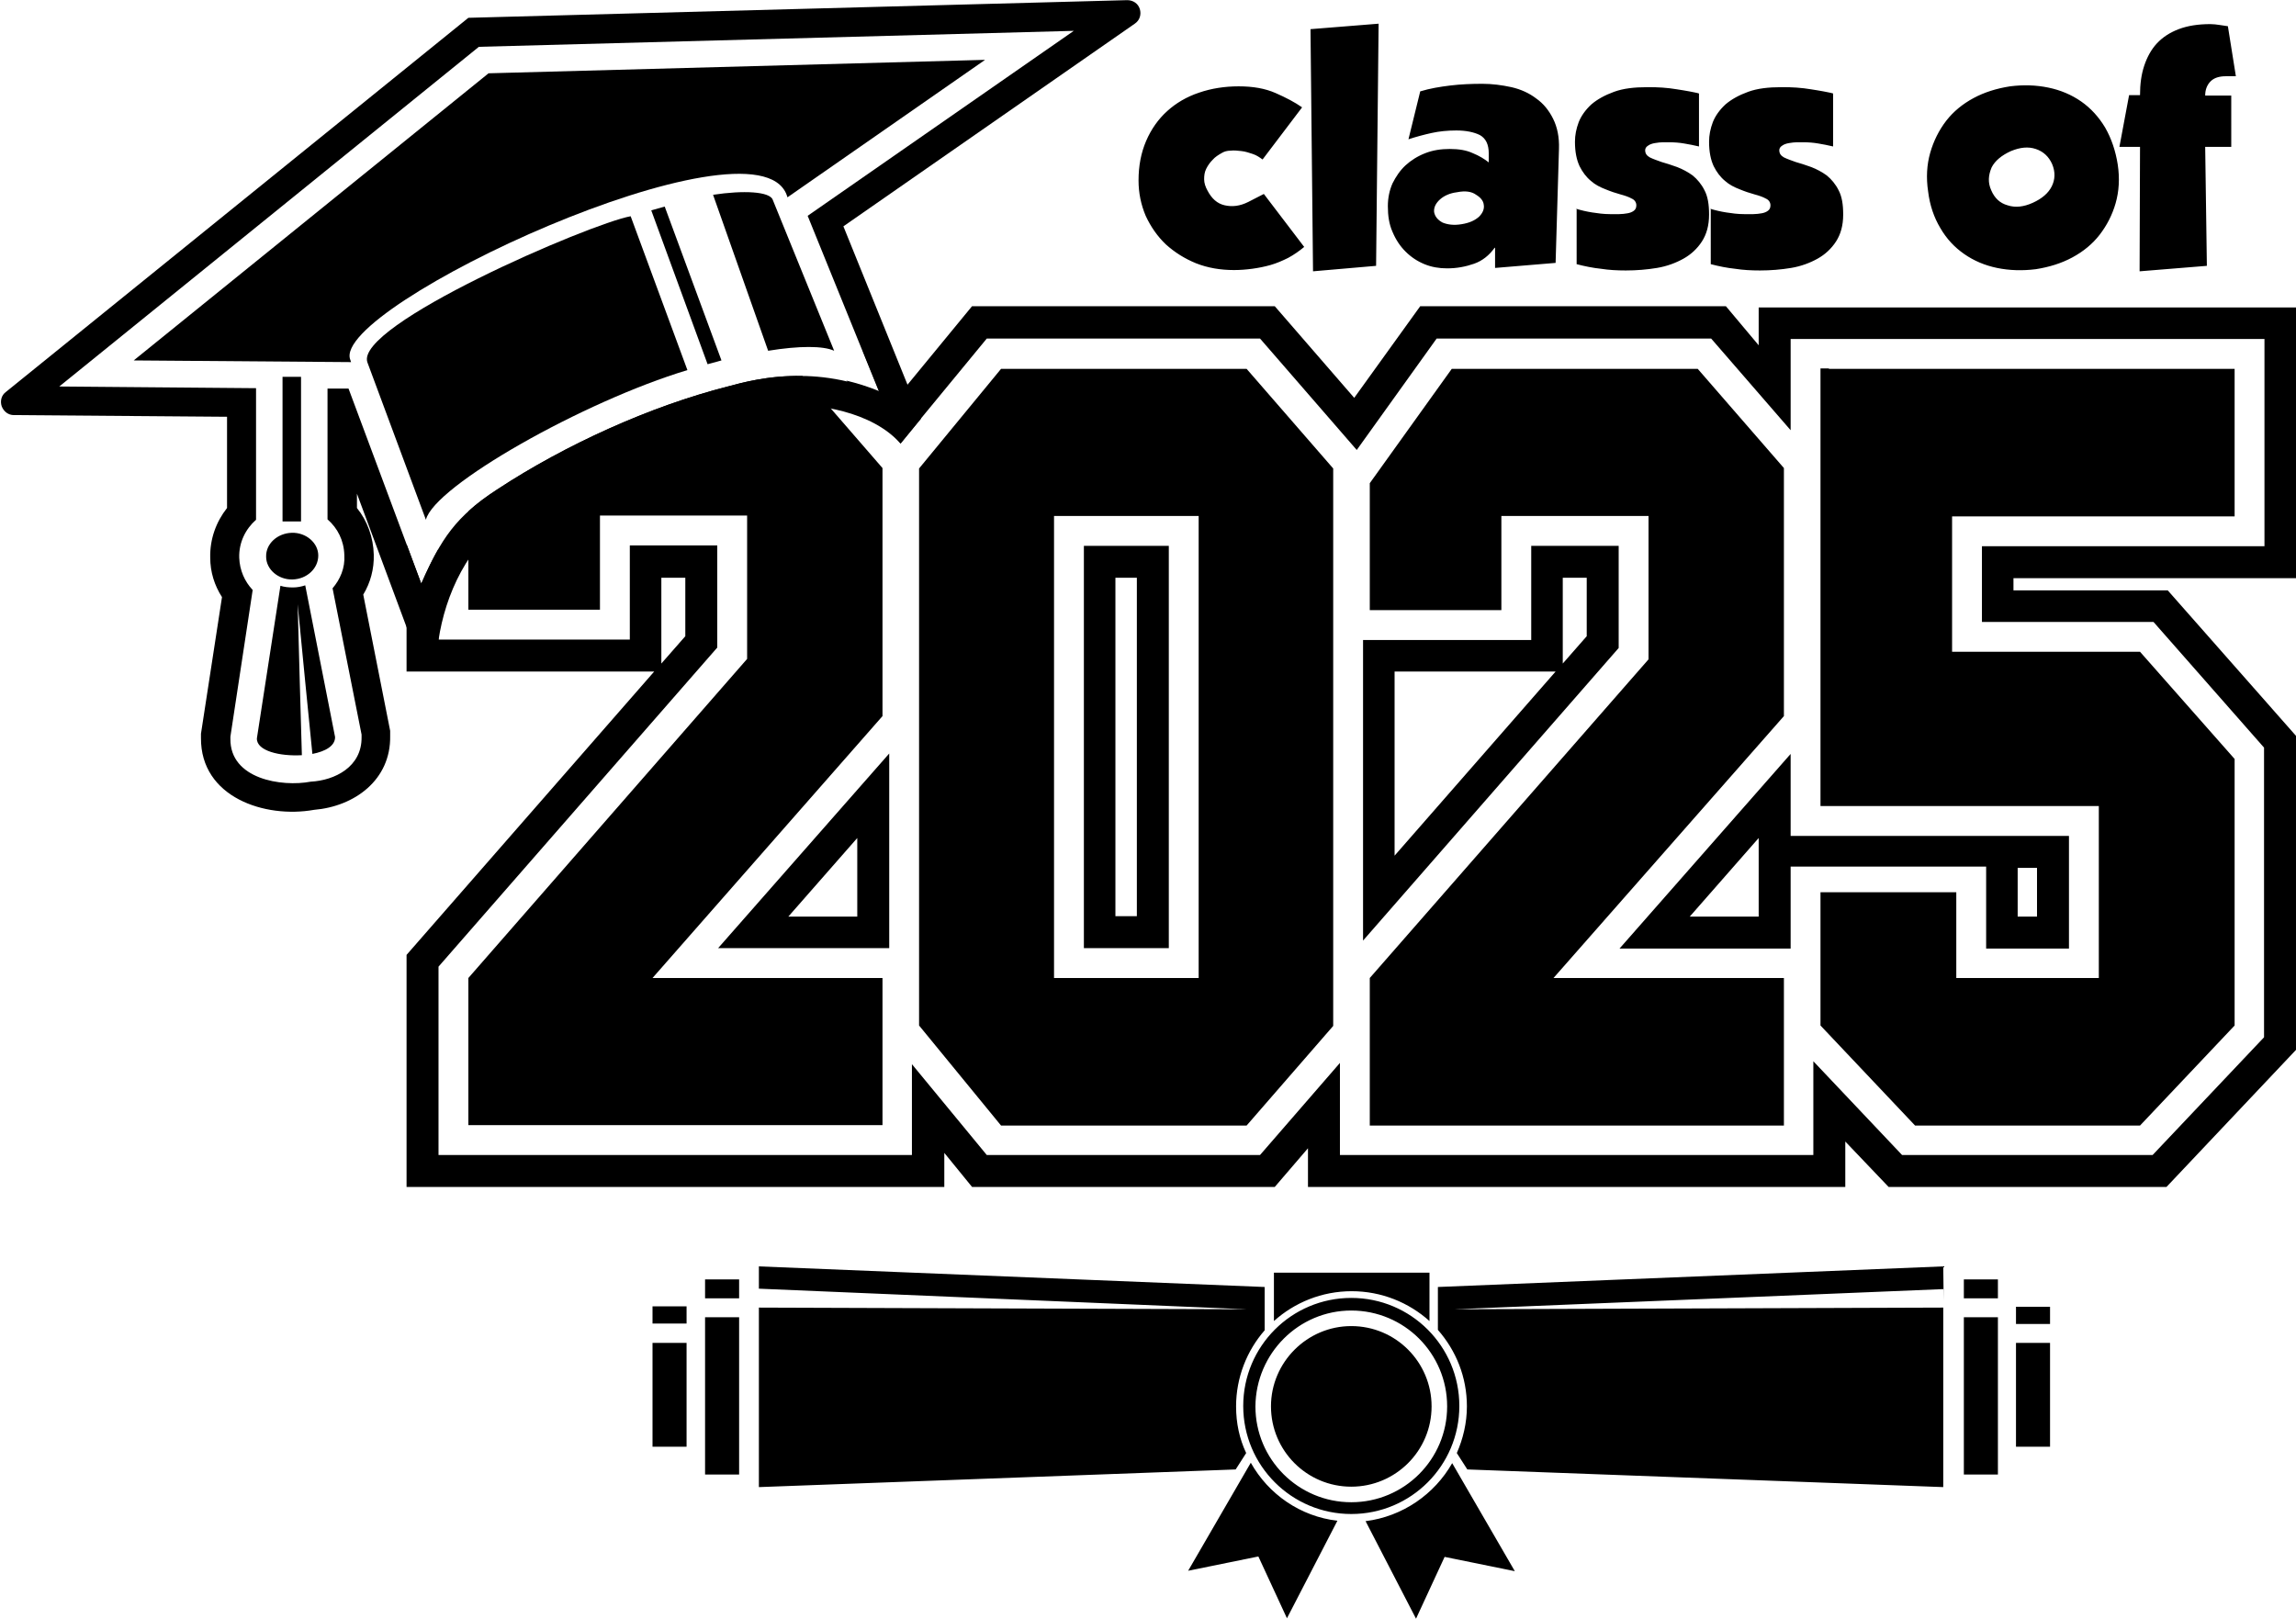
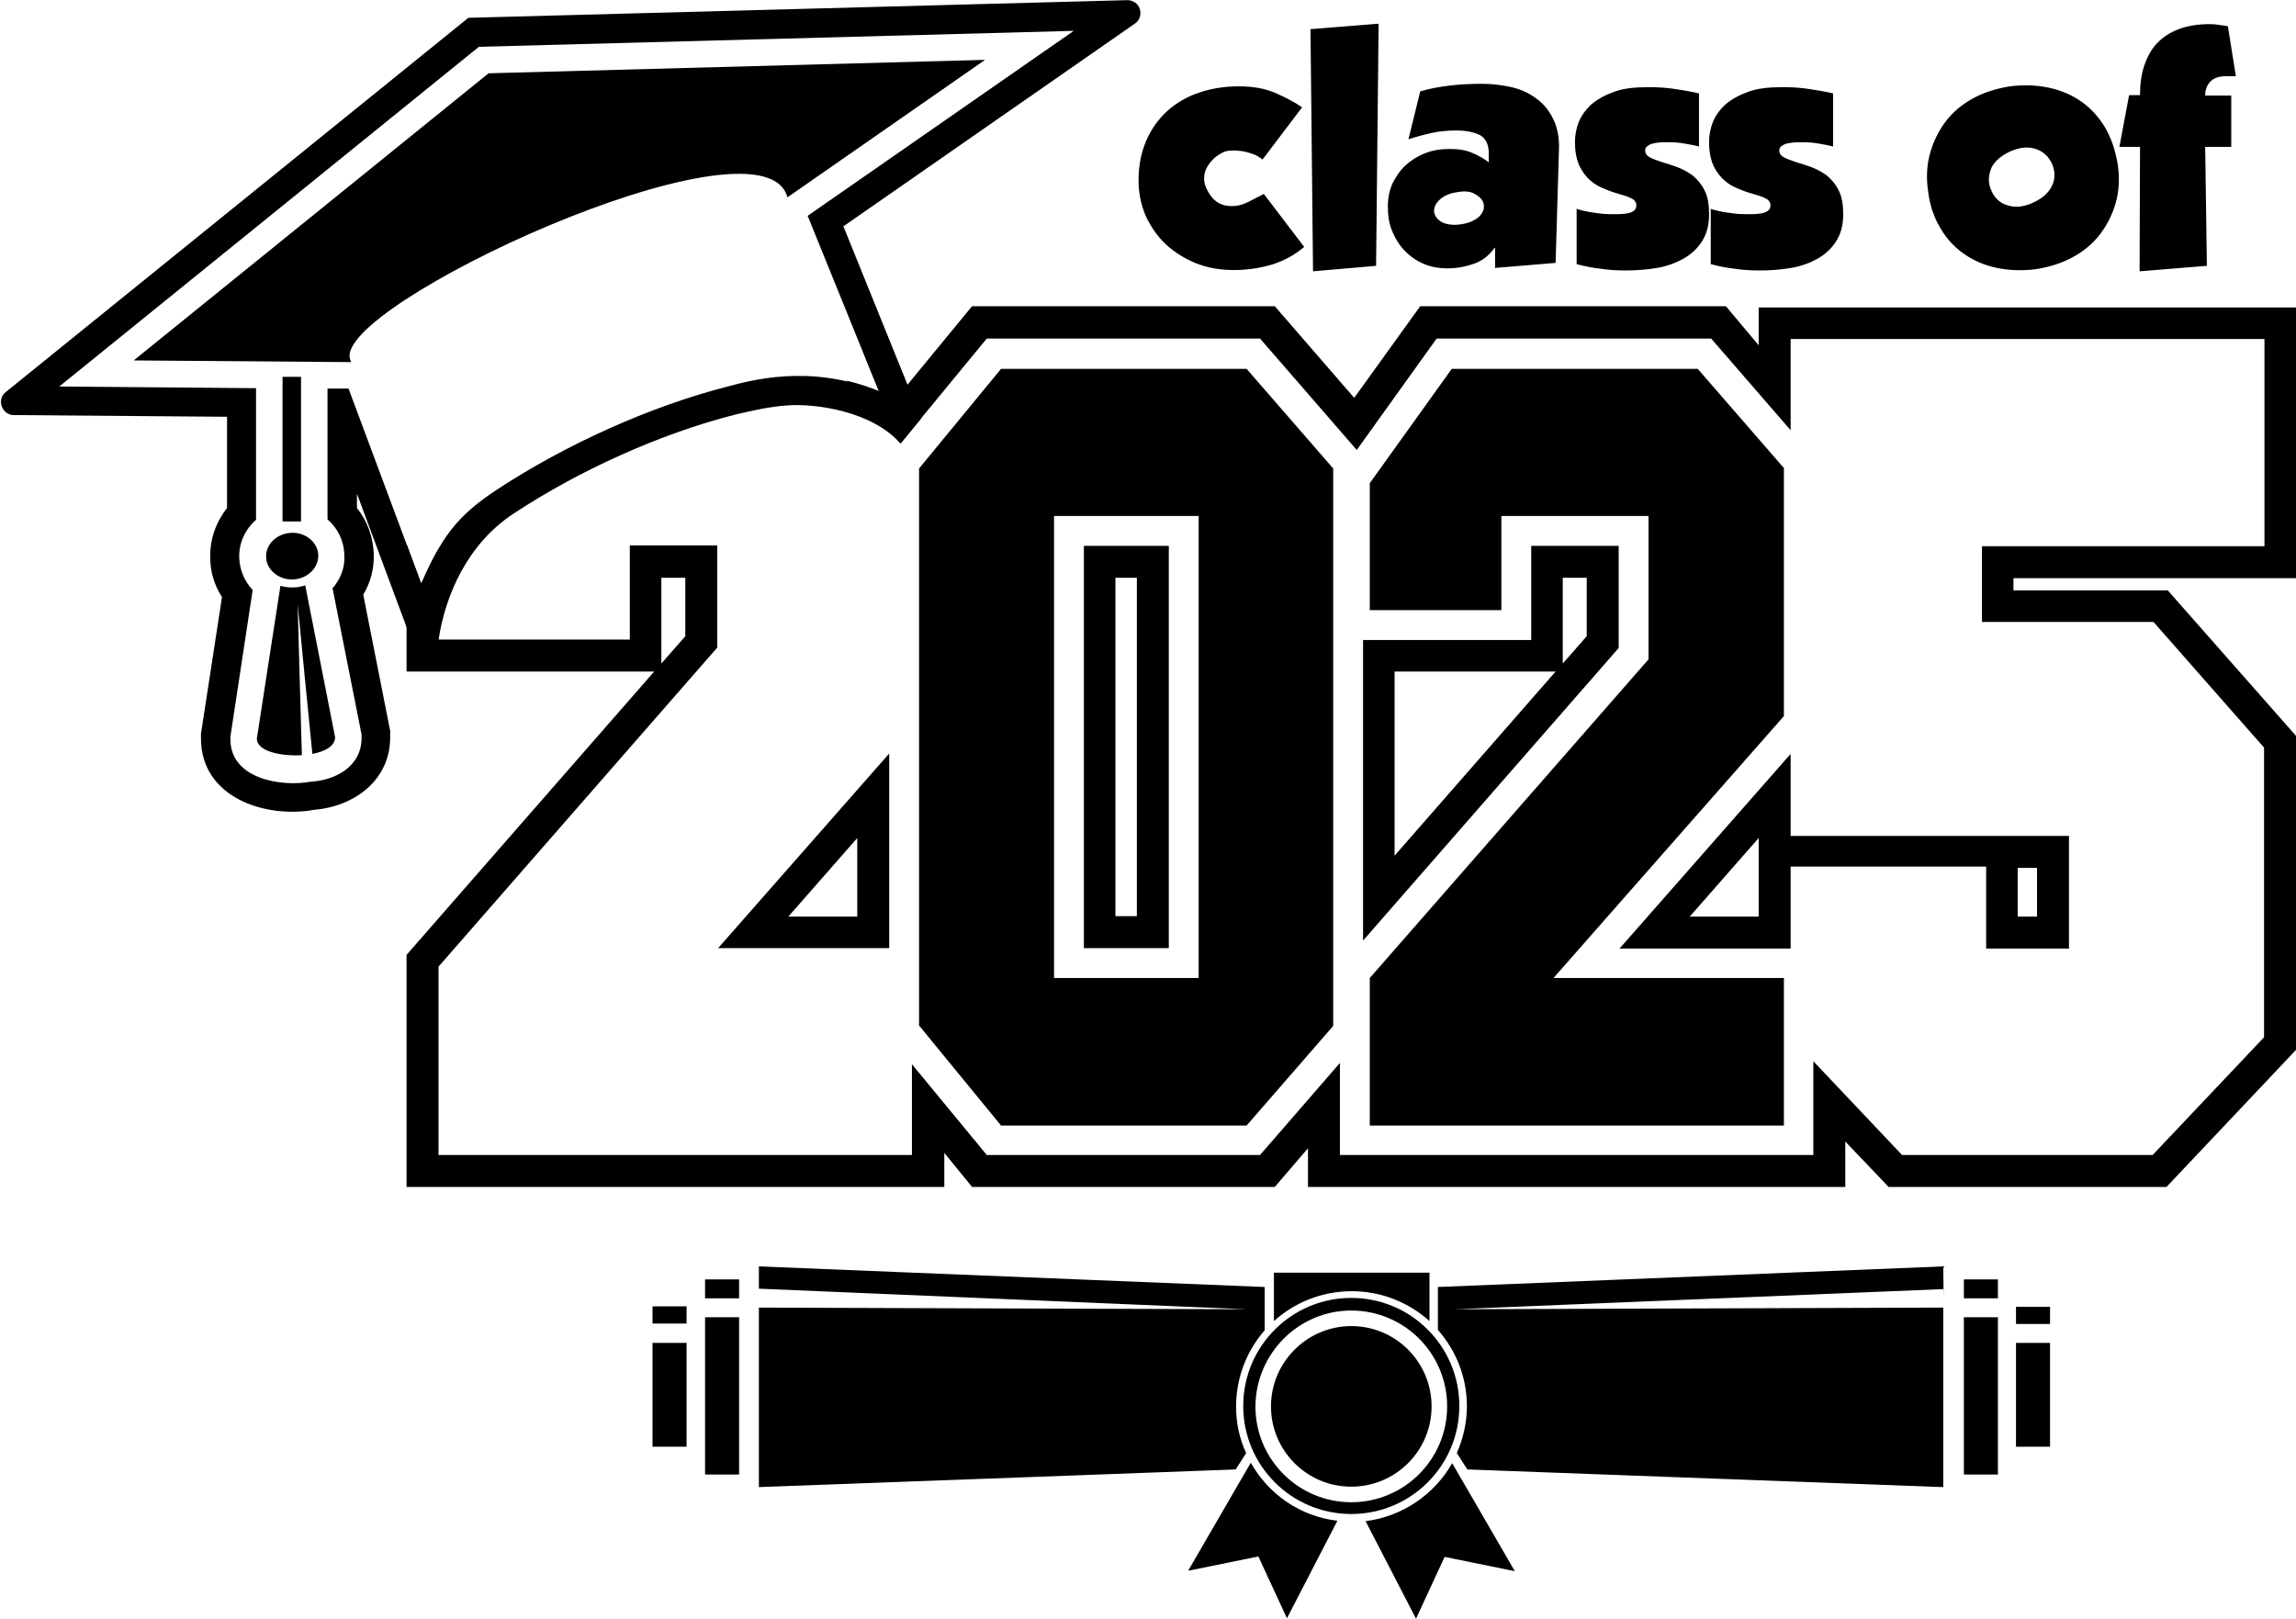
<svg xmlns="http://www.w3.org/2000/svg" height="385" preserveAspectRatio="xMidYMid meet" version="1.0" viewBox="62.5 71.1 546.1 385.0" width="546" zoomAndPan="magnify">
  <g id="change1_1">
    <path clip-rule="evenodd" d="M407.9,419.1l14.9,25.7l-16.7-3.4l-6.8,14.7l-12-23.2C396.1,431.8,403.7,426.5,407.9,419.1L407.9,419.1z M383.9,386.5c10.6,0,19.1,8.6,19.1,19.1c0,10.6-8.6,19.1-19.1,19.1c-10.6,0-19.1-8.6-19.1-19.1 C364.8,395.1,373.4,386.5,383.9,386.5L383.9,386.5z M402.4,373.8h-36.9v3.5v8c4.9-4.4,11.4-7.1,18.5-7.1s13.6,2.7,18.5,7.1v-7.9 V373.8L402.4,373.8z M408.5,382.5l116.2-0.4v42.7l-113.2-4.2l-2.5-3.9c1.5-3.4,2.4-7.2,2.4-11.1c0-7-2.6-13.3-6.9-18.2v-10.2 l120.2-4.9l0.1,8.2v0.1l0-2.9L408.5,382.5L408.5,382.5z M243,382.1l116,0.4l-116-4.9v-5.3l120.3,4.9v10.3 c-4.2,4.8-6.8,11.2-6.8,18.1c0,4,0.8,7.7,2.4,11.1l-2.5,3.9L243,424.8V382.1L243,382.1z M230.2,384.4h8.1v37.4h-8.1v-46.4h8.1v4.5 h-8.1V384.4L230.2,384.4z M529.6,384.4h8.1v37.4h-8.1v-46.4h8.1v4.5h-8.1V384.4L529.6,384.4z M550.1,381.9H542v4.1h8.1V381.9 L550.1,381.9z M542,390.5v24.7h8.1v-24.7H542L542,390.5z M217.7,390.5h8.1v24.7h-8.1v-33.4h8.1v4.1h-8.1V390.5L217.7,390.5z M383.9,379.8c14.2,0,25.7,11.5,25.7,25.7c0,14.2-11.5,25.7-25.7,25.7c-14.2,0-25.7-11.5-25.7-25.7 C358.2,391.3,369.7,379.8,383.9,379.8L383.9,379.8z M383.9,382.8c12.6,0,22.8,10.2,22.8,22.8c0,12.6-10.2,22.8-22.8,22.8 c-12.6,0-22.8-10.2-22.8-22.8C361.2,393,371.4,382.8,383.9,382.8L383.9,382.8z M380.6,432.8l-12,23.2l-6.8-14.7l-16.7,3.4 l14.9-25.7C364.2,426.5,371.8,431.8,380.6,432.8L380.6,432.8z" fill-rule="evenodd" />
    <path d="M372.7,129.8c-1.2,1-2.5,1.9-3.8,2.6c-1.4,0.7-2.8,1.3-4.2,1.7c-1.4,0.4-2.9,0.7-4.4,0.9c-1.5,0.2-2.9,0.3-4.3,0.3 c-3.2,0-6.2-0.5-9-1.6c-2.7-1.1-5.1-2.6-7.2-4.5c-2-1.9-3.6-4.2-4.8-6.8c-1.1-2.6-1.7-5.4-1.7-8.4c0-3.5,0.6-6.6,1.8-9.4 c1.2-2.8,2.9-5.2,5-7.1c2.1-1.9,4.6-3.4,7.6-4.4c2.9-1,6.1-1.5,9.4-1.5c3.4,0,6.3,0.5,8.8,1.6c2.5,1.1,4.6,2.2,6.3,3.4l-9.4,12.4 c-0.7-0.5-1.4-1-2.3-1.3c-0.9-0.3-1.8-0.6-2.7-0.7c-0.9-0.1-1.8-0.2-2.6-0.1c-0.8,0-1.5,0.2-2,0.5c-0.9,0.5-1.7,1-2.3,1.7 c-0.6,0.6-1.1,1.3-1.5,2.1c-0.4,0.8-0.5,1.6-0.5,2.5c0,0.9,0.3,1.8,0.8,2.7c1,1.9,2.3,3.1,4.1,3.5c1.8,0.4,3.6,0.2,5.6-0.8l3.7-1.9 L372.7,129.8L372.7,129.8z M374.2,78l16.2-1.3l-0.6,57.6l-15,1.3L374.2,78L374.2,78z M418.1,130h-0.1c-1.3,1.8-2.9,3.1-4.9,3.8 c-2,0.7-4.1,1.1-6.4,1.1c-1.9,0-3.7-0.3-5.4-1c-1.7-0.7-3.2-1.7-4.5-3c-1.3-1.3-2.3-2.8-3.1-4.7c-0.8-1.8-1.1-3.8-1.1-6.1 c0-2,0.4-3.8,1.1-5.4c0.8-1.6,1.8-3.1,3.1-4.3c1.3-1.2,2.9-2.2,4.7-2.9c1.8-0.7,3.7-1,5.8-1c2.2,0,4,0.3,5.5,1 c1.5,0.6,2.8,1.4,3.8,2.2v-2.1c0-2.2-0.7-3.6-2.1-4.4c-1.4-0.7-3.3-1.1-5.6-1.1c-2.1,0-4.1,0.2-5.9,0.6c-1.8,0.4-3.7,0.9-5.5,1.5 l2.8-11.4c2.3-0.7,4.7-1.1,7.2-1.4c2.5-0.3,5-0.4,7.6-0.4c2.3,0,4.6,0.3,6.9,0.8c2.2,0.5,4.2,1.4,5.9,2.7c1.7,1.2,3,2.8,4,4.8 c1,2,1.5,4.4,1.4,7.2l-0.8,27.1l-14.4,1.2V130L418.1,130z M409,116.8c-1.6,0.2-3,0.8-4,1.7c-1,0.9-1.5,1.9-1.4,3 c0.2,1.1,0.9,1.9,2,2.5c1.2,0.5,2.7,0.7,4.5,0.4c1.9-0.3,3.2-0.9,4.2-1.8c0.9-0.9,1.3-1.9,1.1-2.9c-0.1-0.9-0.8-1.7-1.8-2.3 C412.5,116.6,411,116.4,409,116.8L409,116.8z M437.3,120.7c1.3,0.4,2.6,0.7,3.9,0.9c1.3,0.2,2.7,0.4,4.3,0.4c0.7,0,1.4,0,2.1,0 c0.7,0,1.4-0.1,2-0.2c0.6-0.1,1.1-0.3,1.5-0.6c0.4-0.3,0.6-0.7,0.6-1.3c0-0.7-0.4-1.3-1.1-1.6c-0.7-0.4-1.6-0.7-2.7-1 c-1.1-0.3-2.3-0.7-3.5-1.2c-1.3-0.5-2.5-1.1-3.5-2c-1.1-0.9-2-2.1-2.7-3.5c-0.7-1.5-1.1-3.4-1.1-5.8c0-1.6,0.3-3.1,0.9-4.7 c0.6-1.5,1.6-2.9,3-4.2c1.4-1.2,3.2-2.2,5.4-3c2.2-0.8,4.8-1.1,7.9-1.1c1.2,0,2.4,0,3.6,0.1c1.2,0.1,2.3,0.2,3.4,0.4 c1.1,0.2,2.1,0.3,3,0.5c0.9,0.2,1.7,0.3,2.3,0.5v12.6c-1.2-0.3-2.4-0.5-3.5-0.7c-1.1-0.2-2.4-0.3-3.7-0.3c-0.3,0-0.7,0-1.4,0 c-0.6,0-1.2,0.1-1.9,0.2c-0.6,0.1-1.2,0.3-1.6,0.6c-0.5,0.3-0.7,0.7-0.7,1.1c0,0.8,0.4,1.3,1.1,1.7c0.8,0.4,1.7,0.7,2.8,1.1 c1.1,0.3,2.3,0.7,3.7,1.2c1.3,0.5,2.6,1.2,3.7,2c1.1,0.9,2.1,2.1,2.8,3.5c0.8,1.5,1.1,3.4,1.1,5.8c0,2.6-0.6,4.7-1.7,6.4 c-1.1,1.7-2.6,3.1-4.4,4.1c-1.8,1-3.9,1.8-6.3,2.2c-2.4,0.4-4.9,0.6-7.4,0.6c-2,0-4-0.1-5.9-0.4c-1.9-0.2-3.9-0.6-5.8-1.1V120.7 L437.3,120.7z M469.2,120.7c1.3,0.4,2.6,0.7,3.9,0.9c1.3,0.2,2.7,0.4,4.3,0.4c0.7,0,1.4,0,2.1,0c0.7,0,1.4-0.1,2-0.2 c0.6-0.1,1.1-0.3,1.5-0.6c0.4-0.3,0.6-0.7,0.6-1.3c0-0.7-0.4-1.3-1.1-1.6c-0.7-0.4-1.6-0.7-2.7-1c-1.1-0.3-2.3-0.7-3.5-1.2 c-1.3-0.5-2.5-1.1-3.5-2c-1.1-0.9-2-2.1-2.7-3.5c-0.7-1.5-1.1-3.4-1.1-5.8c0-1.6,0.3-3.1,0.9-4.7c0.6-1.5,1.6-2.9,3-4.2 c1.4-1.2,3.2-2.2,5.4-3c2.2-0.8,4.8-1.1,7.9-1.1c1.2,0,2.4,0,3.6,0.1c1.2,0.1,2.3,0.2,3.4,0.4c1.1,0.2,2.1,0.3,3,0.5 c0.9,0.2,1.7,0.3,2.3,0.5v12.6c-1.2-0.3-2.4-0.5-3.5-0.7c-1.1-0.2-2.4-0.3-3.7-0.3c-0.3,0-0.7,0-1.4,0c-0.6,0-1.2,0.1-1.9,0.2 c-0.6,0.1-1.2,0.3-1.6,0.6c-0.5,0.3-0.7,0.7-0.7,1.1c0,0.8,0.4,1.3,1.1,1.7c0.8,0.4,1.7,0.7,2.8,1.1c1.1,0.3,2.3,0.7,3.7,1.2 c1.3,0.5,2.6,1.2,3.7,2c1.1,0.9,2.1,2.1,2.8,3.5c0.8,1.5,1.1,3.4,1.1,5.8c0,2.6-0.6,4.7-1.7,6.4c-1.1,1.7-2.6,3.1-4.4,4.1 c-1.8,1-3.9,1.8-6.3,2.2c-2.4,0.4-4.9,0.6-7.4,0.6c-2,0-4-0.1-5.9-0.4c-1.9-0.2-3.9-0.6-5.8-1.1V120.7L469.2,120.7z M566.2,110.2 c0.5,3.3,0.3,6.4-0.5,9.2c-0.8,2.8-2.1,5.3-3.8,7.5c-1.7,2.2-3.9,4-6.5,5.4c-2.6,1.4-5.5,2.3-8.7,2.8c-3.2,0.4-6.3,0.3-9.2-0.3 c-2.9-0.6-5.5-1.7-7.8-3.3c-2.3-1.6-4.2-3.6-5.7-6.2c-1.5-2.5-2.5-5.4-2.9-8.7c-0.5-3.3-0.3-6.4,0.5-9.2c0.8-2.8,2.1-5.4,3.8-7.6 c1.7-2.2,3.9-4,6.5-5.4c2.6-1.4,5.5-2.3,8.7-2.8c3.2-0.4,6.2-0.3,9.1,0.3c2.9,0.6,5.5,1.7,7.8,3.3c2.3,1.6,4.2,3.7,5.7,6.2 C564.7,104,565.7,107,566.2,110.2L566.2,110.2z M536.1,116.3c0.8,1.9,2.1,3.1,3.9,3.6c1.8,0.6,3.8,0.4,6-0.6c2.2-1,3.7-2.3,4.5-3.9 c0.8-1.6,0.9-3.4,0.1-5.3c-0.8-1.8-2.1-3-3.9-3.6c-1.8-0.6-3.7-0.4-5.9,0.5c-2.2,1-3.8,2.3-4.6,3.9 C535.4,112.8,535.3,114.5,536.1,116.3L536.1,116.3z M571.5,106h-4.9l2.3-12.3h2.6c0-2.6,0.3-4.9,1-7c0.7-2.1,1.7-3.9,3-5.3 c1.4-1.5,3.1-2.6,5.2-3.4c2.1-0.8,4.6-1.2,7.5-1.2c0.8,0,1.5,0.1,2.2,0.2c0.6,0.1,1.3,0.2,2,0.3l1.9,11.9h-2.4 c-1.6,0-2.8,0.4-3.6,1.2c-0.8,0.8-1.3,1.9-1.3,3.4h6.2V106h-6.2l0.4,28.3l-16,1.3L571.5,106L571.5,106z" />
    <path clip-rule="evenodd" d="M480.8,153.2v-9l127.8,0v64.4l-67.2,0v2.9l36.7,0l30.5,34.6v5.5c0,21.1,0,42.3,0,63.4v5.8l-30.8,32.6l-66.1,0 l-10.3-10.8v10.8H373.6v-9.2l-7.9,9.2h-72l-6.6-8.1v8.1H159.2v-55.2l58.9-67.4h-58.9v-30.3l3.5,9.4c1.4-3.2,2.7-5.9,4.1-8.3v21.6 h45.5v-22.4h20.8v24.3l-66.3,75.9v44.8h112.6v-21.6l17.8,21.6h65l19-21.9v21.9h112.6v-22.3l21.1,22.3l59.6,0l26.5-28V315 c0-21.1,0-42.3,0-63.4v-2.7L574.7,219l-40.8,0V201l67.2,0v-49.3l-112.7,0v7.1c0,3.4,0,6.9,0,10.3v4.3l-18.9-21.8h-65.3l-19,26.5 l-23-26.5h-65l-20.5,24.9l-12.9-14.9c2.5,0.6,5.1,1.4,7.8,2.5l-3.9-9.6l8.9,10.2l17.1-20.8h72l18.9,21.8l15.7-21.8H473L480.8,153.2 L480.8,153.2z M219.8,228.9l5.7-6.5v-13.9h-5.7V228.9L219.8,228.9z M488.4,269.9l66.2,0v26.8l-19.7,0v-19.5h-46.5v19.5l-40.7,0 l40.7-46.3v4.3c0,2.8,0,5.5,0,8.3V269.9L488.4,269.9z M274,296.6l-40.7,0l40.7-46.3V296.6L274,296.6z M426.7,223.3v-22.4h20.8v24.3 l-60.8,69.6v-71.5H426.7L426.7,223.3z M340.5,296.6h-20.2v-95.7h20.2V296.6L340.5,296.6z M480.8,270.4l-16.4,18.7l16.4,0V270.4 L480.8,270.4z M542.4,277.5v11.6l4.6,0v-11.6L542.4,277.5L542.4,277.5z M266.4,289.1v-18.7L250,289.1L266.4,289.1L266.4,289.1z M394.2,274.6l38.3-43.8h-38.3V274.6L394.2,274.6z M434.2,228.9l5.7-6.5v-13.9h-5.7V228.9L434.2,228.9z M332.9,289v-80.5h-5.1V289 H332.9L332.9,289z" fill-rule="evenodd" />
-     <path d="M253.4,160.5l19,21.9v59l-54.7,62.3l54.7,0v35h-98.5v-35l66.3-75.9v-34.1h-35v22.4h-31.3v-23.4c1.9-1.8,4.2-3.5,7-5.3 c16-10.5,36.2-19.7,54.7-24.4C238.6,162.2,245.1,160.3,253.4,160.5L253.4,160.5z" />
    <path d="M407.8 158.8L466.3 158.8 486.8 182.4 486.8 241.4 432 303.7 486.8 303.7 486.8 338.8 388.3 338.8 388.3 303.7 454.6 227.9 454.6 193.8 419.6 193.8 419.6 216.2 388.3 216.2 388.3 186 407.8 158.8z" />
    <path d="M300.6,338.8H359l20.6-23.7V182.5L359,158.8h-58.4l-19.5,23.7V315L300.6,338.8L300.6,338.8z M347.6,303.7h-34.4V193.8h34.4 V303.7L347.6,303.7z" />
-     <path d="M497.5,158.8l96.5,0v35.1l-67.2,0v32.2l44.7,0l22.5,25.5c0,21.1,0,42.3,0,63.4l-22.5,23.8l-53.5,0L495.5,315v-31.7h32.3 v20.4l33.9,0v-40.9l-66.2,0c0-34.7,0-69.4,0-104.1H497.5L497.5,158.8z" />
    <path clip-rule="evenodd" d="M148.9,212.5l6.4,32.4l0,1.2c0.2,10.5-8.5,16.8-18.1,17.6c-11.7,2.1-27-3-26.9-17.1l0-1l5-32.5 c-1.8-2.8-2.8-6-2.8-9.4c-0.1-4.4,1.4-8.5,4-11.8v-21.7l-50.7-0.4c-1.3,0-2.4-0.8-2.9-2.1c-0.4-1.2-0.1-2.6,1-3.4l110-89l156.7-4.2 c1.4,0,2.6,0.8,3,2.1c0.4,1.3,0,2.7-1.2,3.5l-69.3,48.2l18.5,45.7l-4.9,6c-6.8-7.8-20.4-9.6-26.9-9.1c-4.4,0.3-8.2,1.2-12.5,2.2 c-18,4.6-37.1,13.3-52.6,23.5c-11.1,7.3-16.3,19.5-17.9,30.1c-0.9,2.2-3.6,2.8-4.6,5l-14.8-39.8v3.4c2.5,3.1,3.9,7,4,11.1 C151.5,206.4,150.6,209.7,148.9,212.5L148.9,212.5z M141.6,211l6.9,34.8l0,0.6c0.1,7.1-6.4,10.3-12.1,10.6 c-6.9,1.3-19.2-0.6-19.1-10.2l0-0.5l5.3-34.9c-1.9-2-3.1-4.7-3.2-7.7c-0.1-3.6,1.5-6.8,4-9v-31.3L76.6,163l99.8-80.8l141.5-3.8 l-63.3,44l17,41.9c-16.3-6.9-31.1-2.6-36-1.3c-18.5,4.7-38.7,13.9-54.7,24.4c-10,6.5-13.5,11.8-18.2,22.5l-17.3-46.4l-5,0v31.1 c2.4,2.1,3.9,5,4,8.5C144.6,206.2,143.4,208.9,141.6,211L141.6,211z" fill-rule="evenodd" />
-     <path clip-rule="evenodd" d="M163.8,194.7l-13.9-37.4c-3.3-8.8,52.8-33,62.6-34.8l13.5,36.6C201.4,166.5,165.8,186.6,163.8,194.7 L163.8,194.7z" fill-rule="evenodd" />
-     <path clip-rule="evenodd" d="M245.2,154.5l-13.1-37.1c7.2-1.1,13.5-0.8,14.2,1.2l14.6,35.9C258.3,153.3,252.6,153.3,245.2,154.5 L245.2,154.5z" fill-rule="evenodd" />
    <path clip-rule="evenodd" d="M94.3,156.8l84.4-68.3l118.1-3.2l-47,32.7l-0.2-0.6C242,97.2,141.1,144,145.8,156.6l0.2,0.6L94.3,156.8 L94.3,156.8z" fill-rule="evenodd" />
-     <path clip-rule="evenodd" d="M230.8,157.7l-13.4-36.6c1.1-0.3,2.2-0.6,3.2-0.9l13.5,36.6C233,157.1,231.9,157.4,230.8,157.7L230.8,157.7z" fill-rule="evenodd" />
    <path clip-rule="evenodd" d="M129.7 195.1L129.7 160.7 134.1 160.7 134.1 195.1 129.7 195.1z" fill-rule="evenodd" />
    <path clip-rule="evenodd" d="M132.1,208.9c-3.4,0.1-6.3-2.4-6.3-5.4c-0.1-3.1,2.7-5.6,6.1-5.7c3.4-0.1,6.3,2.4,6.3,5.4 C138.2,206.3,135.5,208.8,132.1,208.9L132.1,208.9z" fill-rule="evenodd" />
    <path clip-rule="evenodd" d="M123.6,246.7l5.6-36.3c0.9,0.3,1.9,0.4,3,0.4c1,0,2-0.2,2.9-0.5l7.1,36.1c0,2.1-2.3,3.4-5.4,4l-1.7-17.1 l-1.8-18.5l0.5,18.5l0.5,17.4C129.1,251,123.5,249.7,123.6,246.7L123.6,246.7z" fill-rule="evenodd" />
  </g>
</svg>